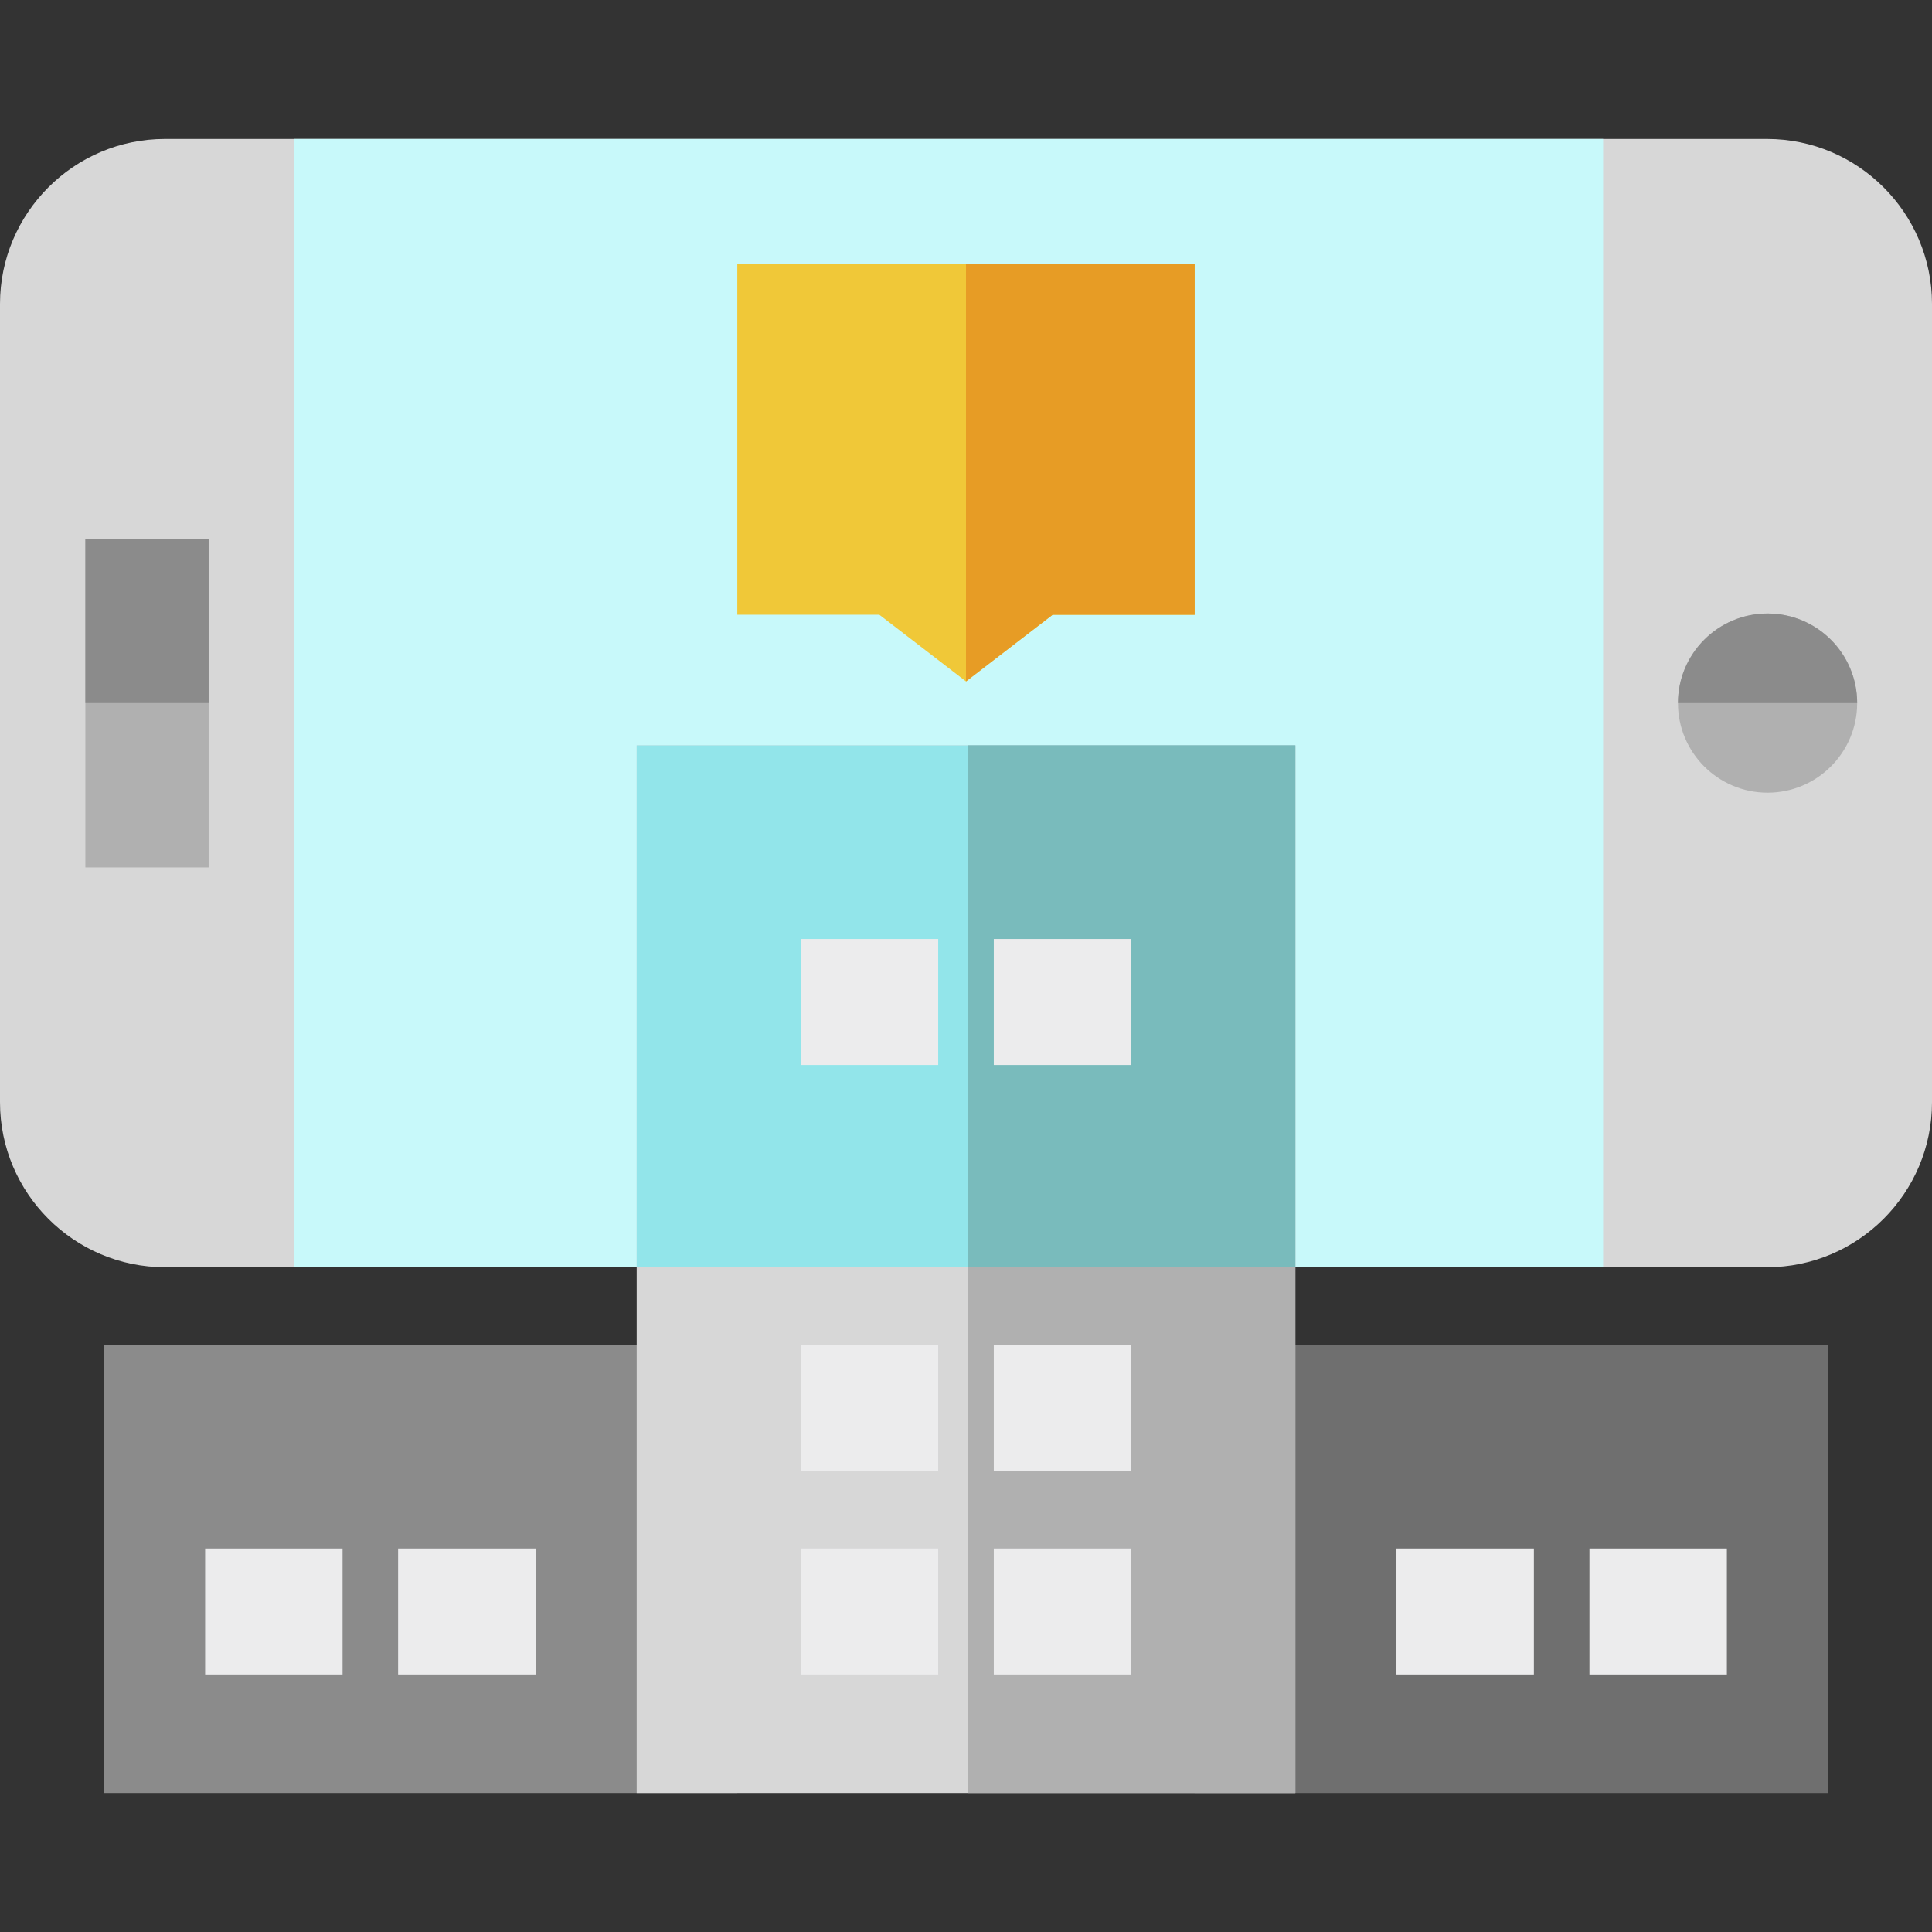
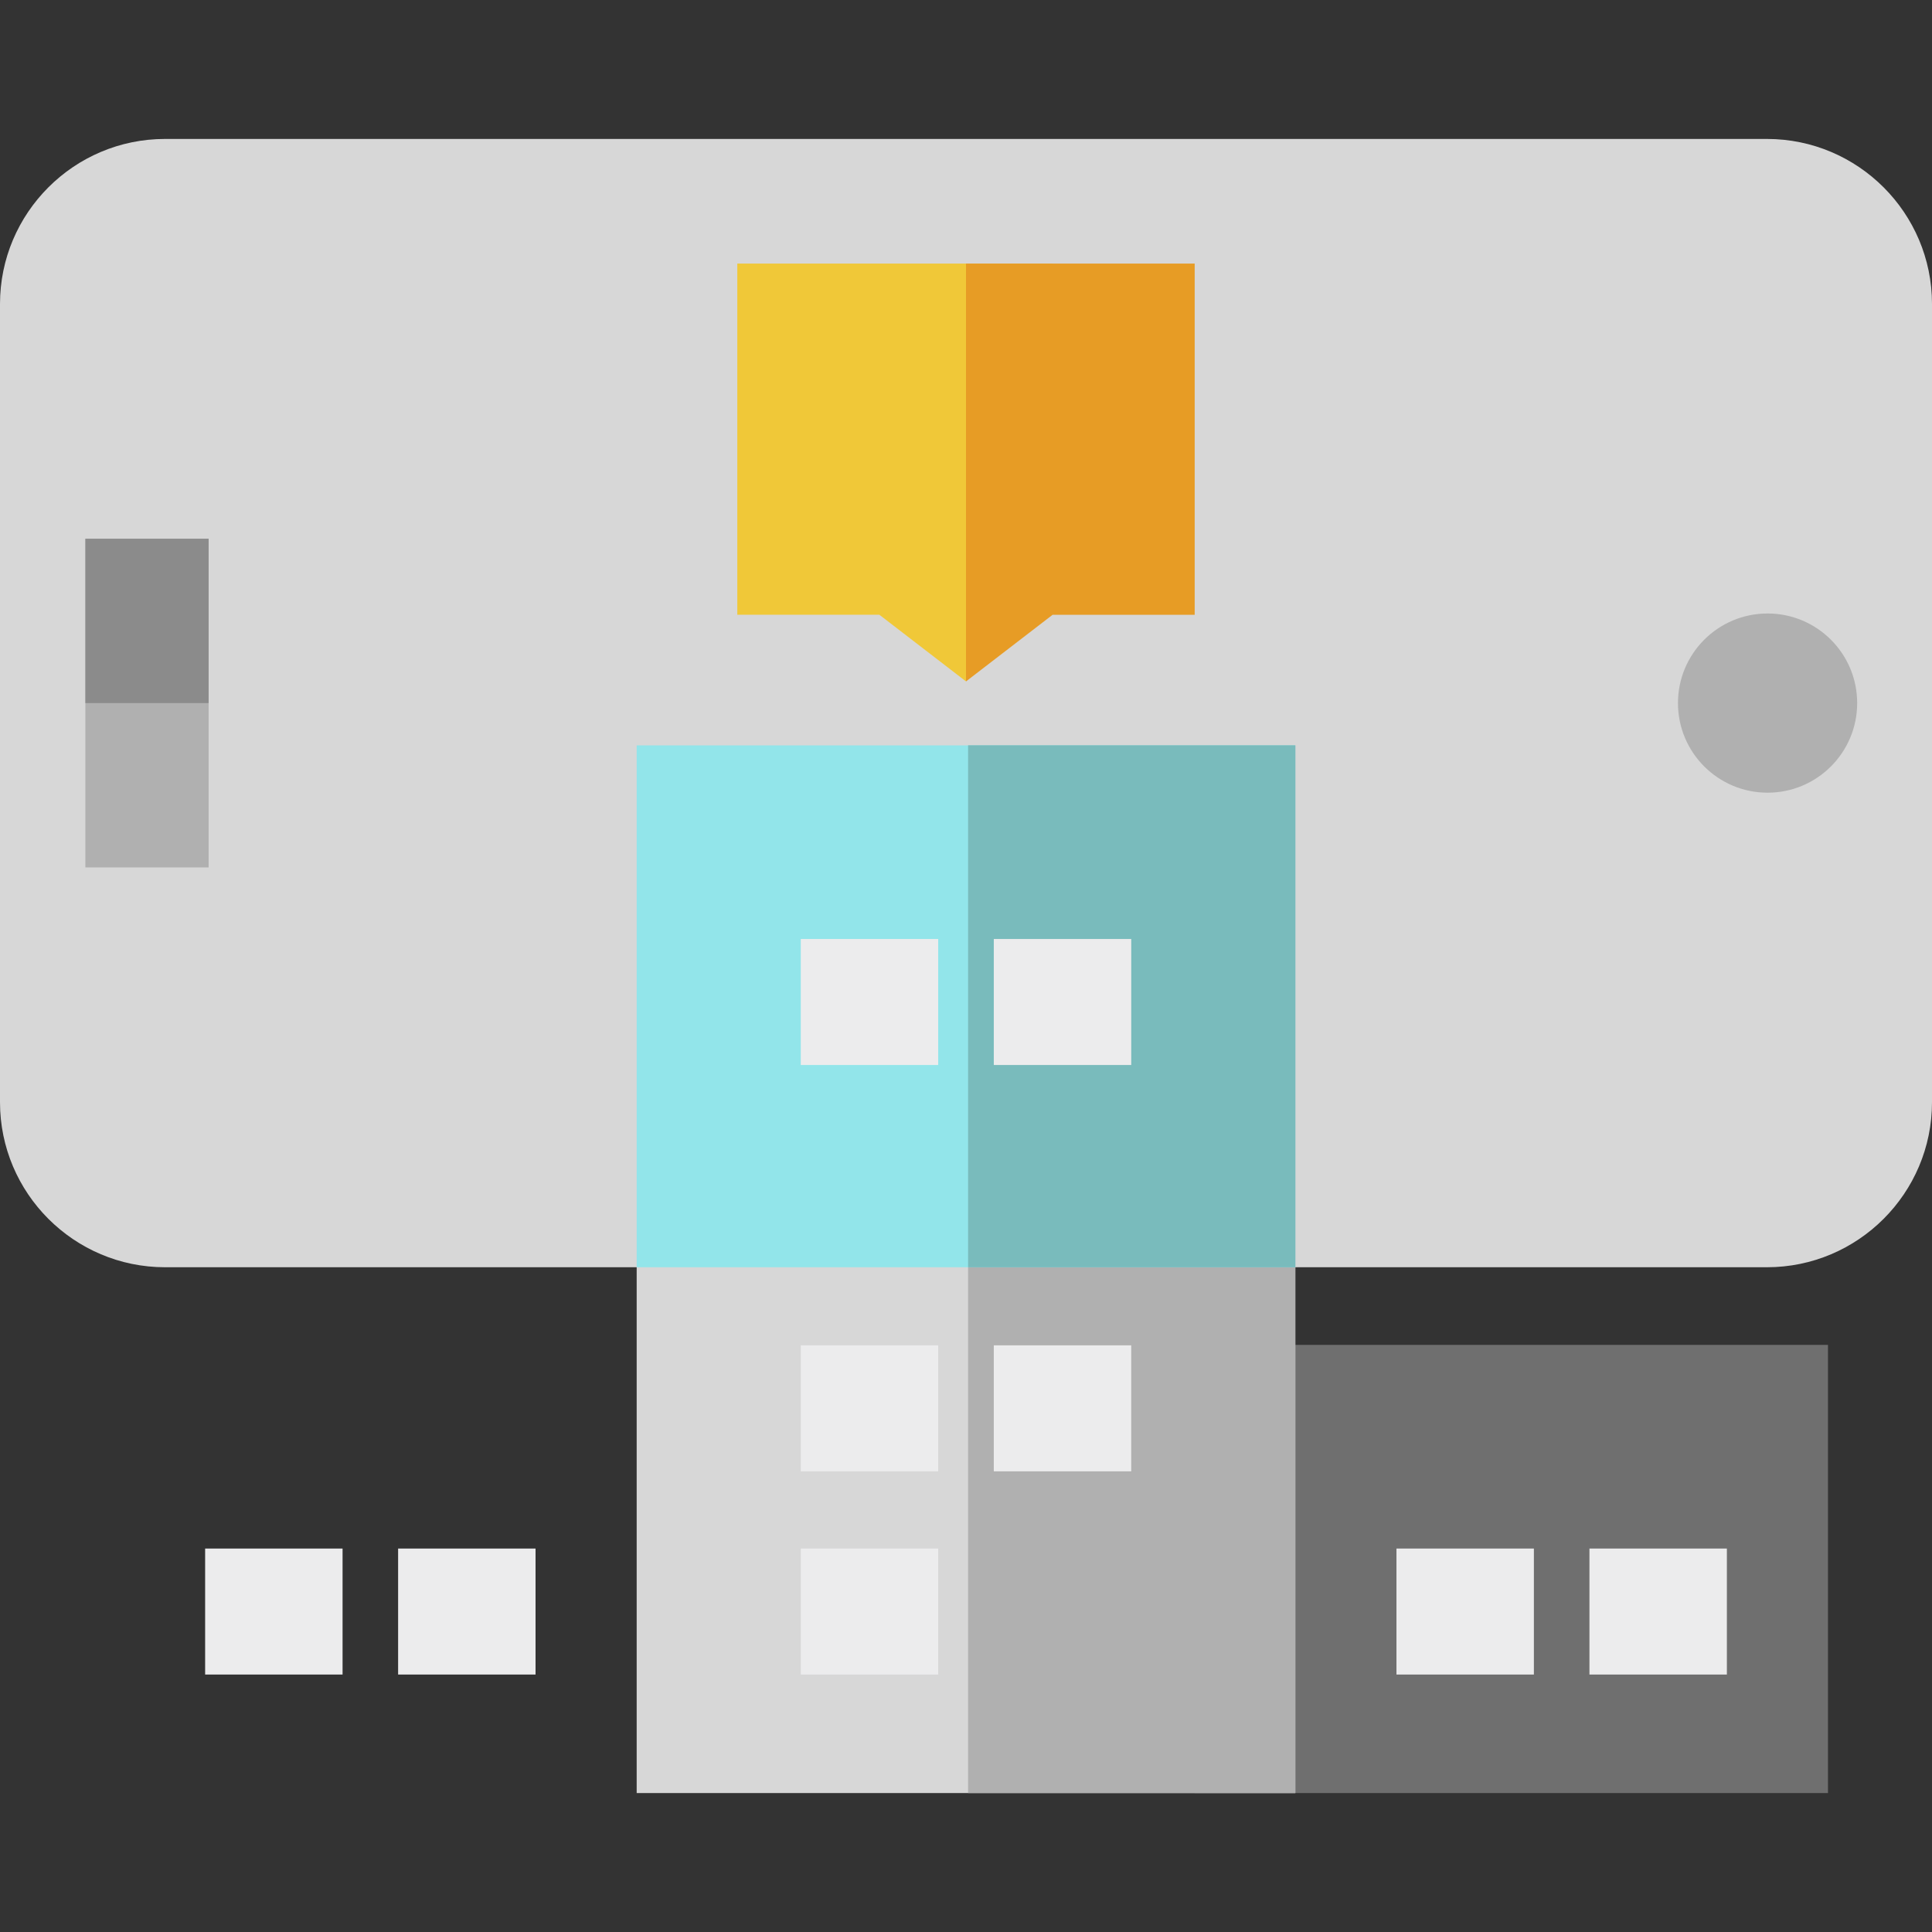
<svg xmlns="http://www.w3.org/2000/svg" version="1.1" id="Layer_1" viewBox="0 0 512 512" xml:space="preserve">
  <rect x="0" y="0" width="512" height="512" fill="#333333" stroke="none" />
  <polygon style="fill:#6F6F6F;" points="484.433,475.179 452.329,475.179 348.711,475.179 316.605,475.179 316.605,356.41   484.433,356.41 " />
-   <polygon style="fill:#8B8B8B;" points="195.395,475.179 163.289,475.179 59.672,475.179 27.567,475.179 27.567,356.41   195.395,356.41 " />
  <path style="fill:#D7D7D7;" d="M468.267,335.833H43.733C19.617,335.833,0,316.215,0,292.1V80.554  C0,56.44,19.617,36.822,43.733,36.822h424.535c24.114,0,43.733,19.617,43.733,43.733V292.1  C512,316.215,492.381,335.833,468.267,335.833z" />
-   <rect x="77.913" y="36.821" style="fill:#C8F9FA;" width="346.936" height="299.008" />
-   <path style="fill:#F0C838;" d="M256,180.582l-22.957-17.665h-37.649V69.855h121.21v93.064h-37.648L256,180.582z" />
+   <path style="fill:#F0C838;" d="M256,180.582l-22.957-17.665h-37.649V69.855h121.21h-37.648L256,180.582z" />
  <path style="fill:#E79C25;" d="M256,180.582V69.855h60.605v93.064h-37.648L256,180.582z" />
  <polygon style="fill:#D7D7D7;" points="343.275,475.179 309.884,475.179 202.116,475.179 168.725,475.179 168.725,197.533   343.275,197.533 " />
  <polygon style="fill:#B0B0B0;" points="343.275,475.179 326.686,475.179 273.145,475.179 256.557,475.179 256.557,197.533   343.275,197.533 " />
  <polygon style="fill:#92E5EA;" points="343.275,335.833 309.884,335.833 202.116,335.833 168.725,335.833 168.725,197.533   343.275,197.533 " />
  <polygon style="fill:#79BBBC;" points="343.275,335.833 326.686,335.833 273.145,335.833 256.557,335.833 256.557,197.533   343.275,197.533 " />
  <g>
    <rect x="212.213" y="248.844" style="fill:#ECECED;" width="36.42" height="33.391" />
    <rect x="263.368" y="248.844" style="fill:#ECECED;" width="36.42" height="33.391" />
    <rect x="212.213" y="356.531" style="fill:#ECECED;" width="36.42" height="33.391" />
    <rect x="263.368" y="356.531" style="fill:#ECECED;" width="36.42" height="33.391" />
    <rect x="212.213" y="410.38" style="fill:#ECECED;" width="36.42" height="33.391" />
-     <rect x="263.368" y="410.38" style="fill:#ECECED;" width="36.42" height="33.391" />
    <rect x="370.076" y="410.38" style="fill:#ECECED;" width="36.42" height="33.391" />
    <rect x="421.22" y="410.38" style="fill:#ECECED;" width="36.42" height="33.391" />
    <rect x="105.505" y="410.38" style="fill:#ECECED;" width="36.42" height="33.391" />
    <rect x="54.363" y="410.38" style="fill:#ECECED;" width="36.42" height="33.391" />
  </g>
  <rect x="22.624" y="142.771" style="fill:#B0B0B0;" width="32.666" height="87.107" />
  <rect x="22.624" y="142.771" style="fill:#8B8B8B;" width="32.666" height="43.553" />
  <circle style="fill:#B0B0B0;" cx="468.424" cy="186.325" r="23.745" />
-   <path style="fill:#8B8B8B;" d="M492.168,186.328c-13.559,0-30.476,0-47.49,0c0-13.114,10.631-23.745,23.745-23.745  S492.168,173.214,492.168,186.328z" />
</svg>